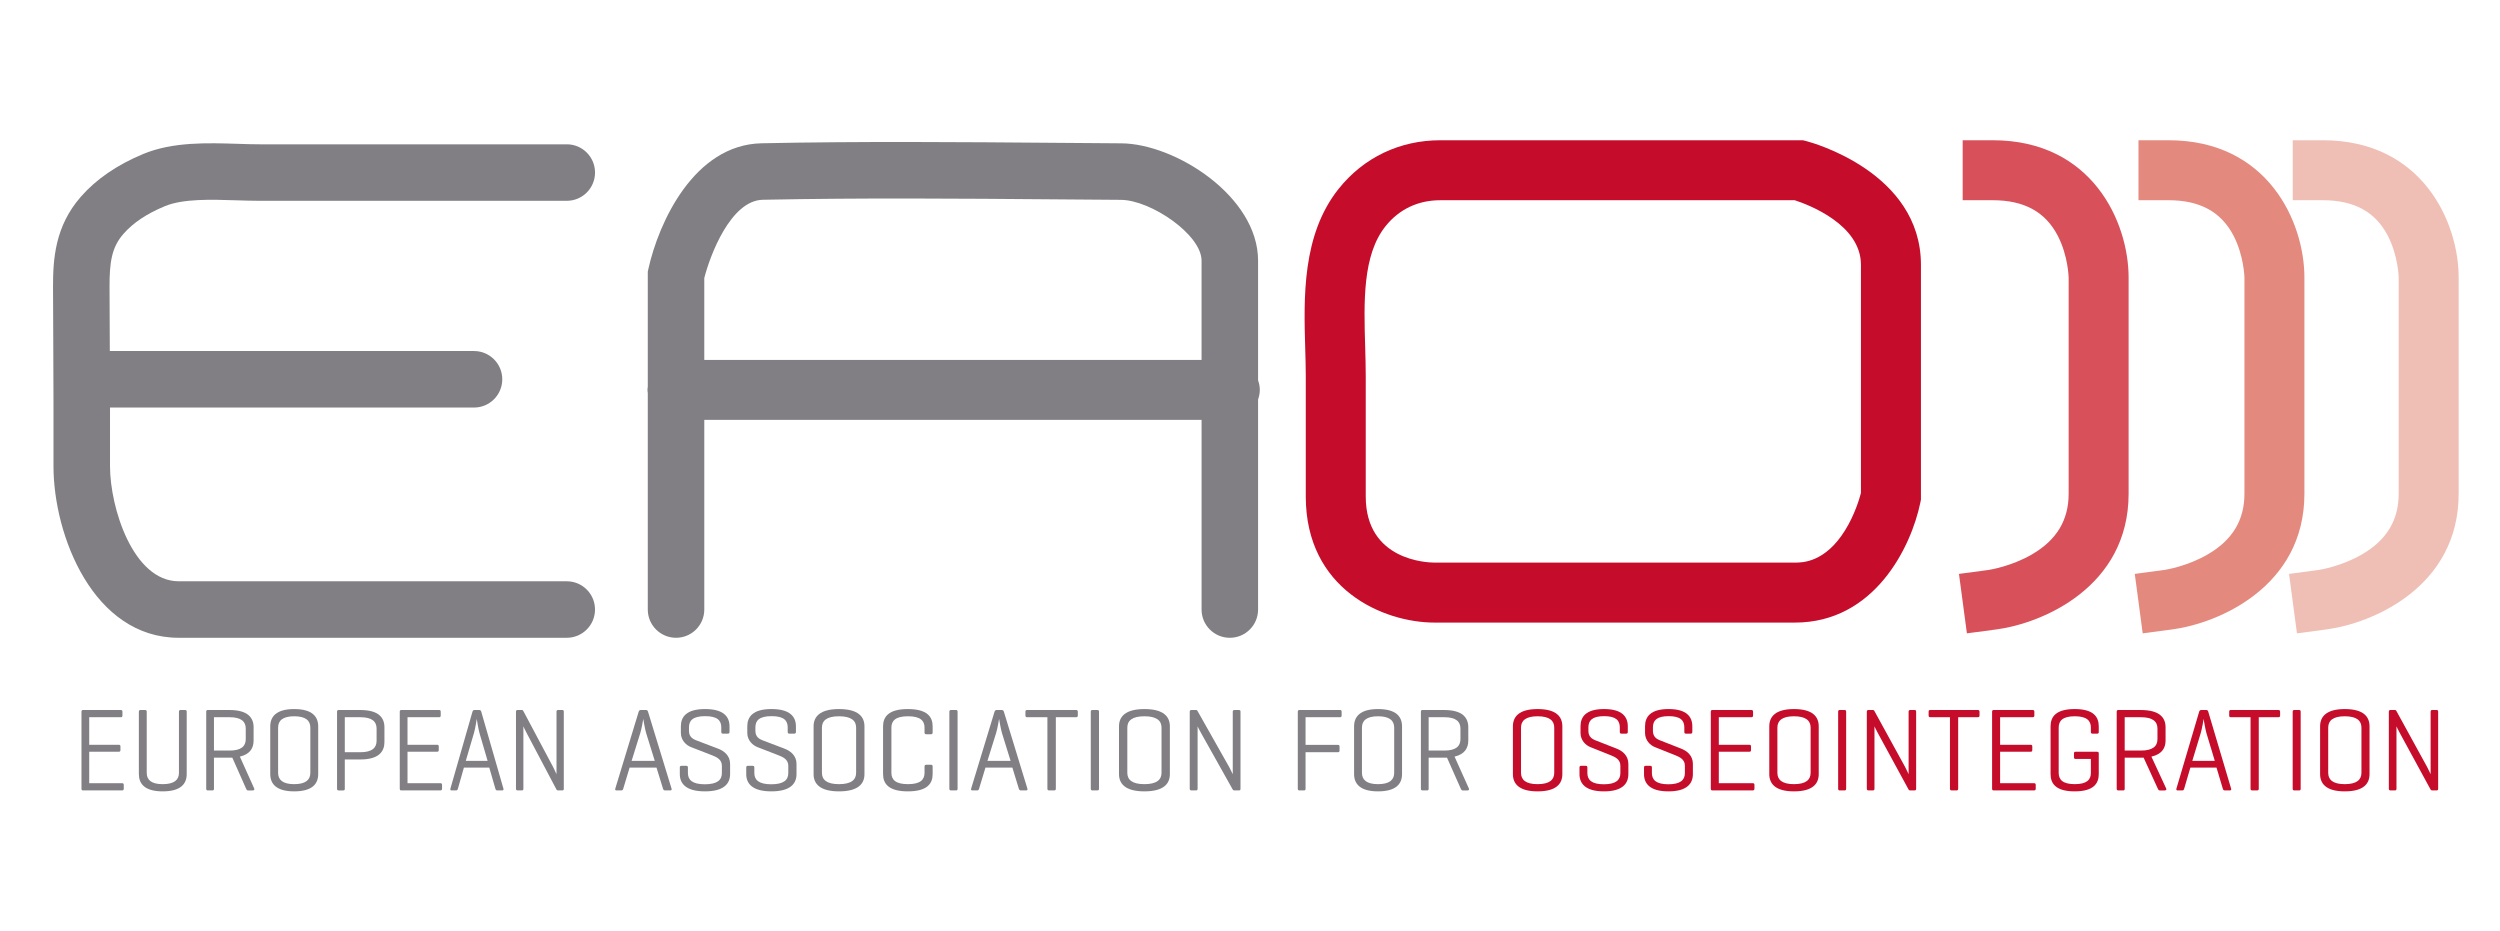
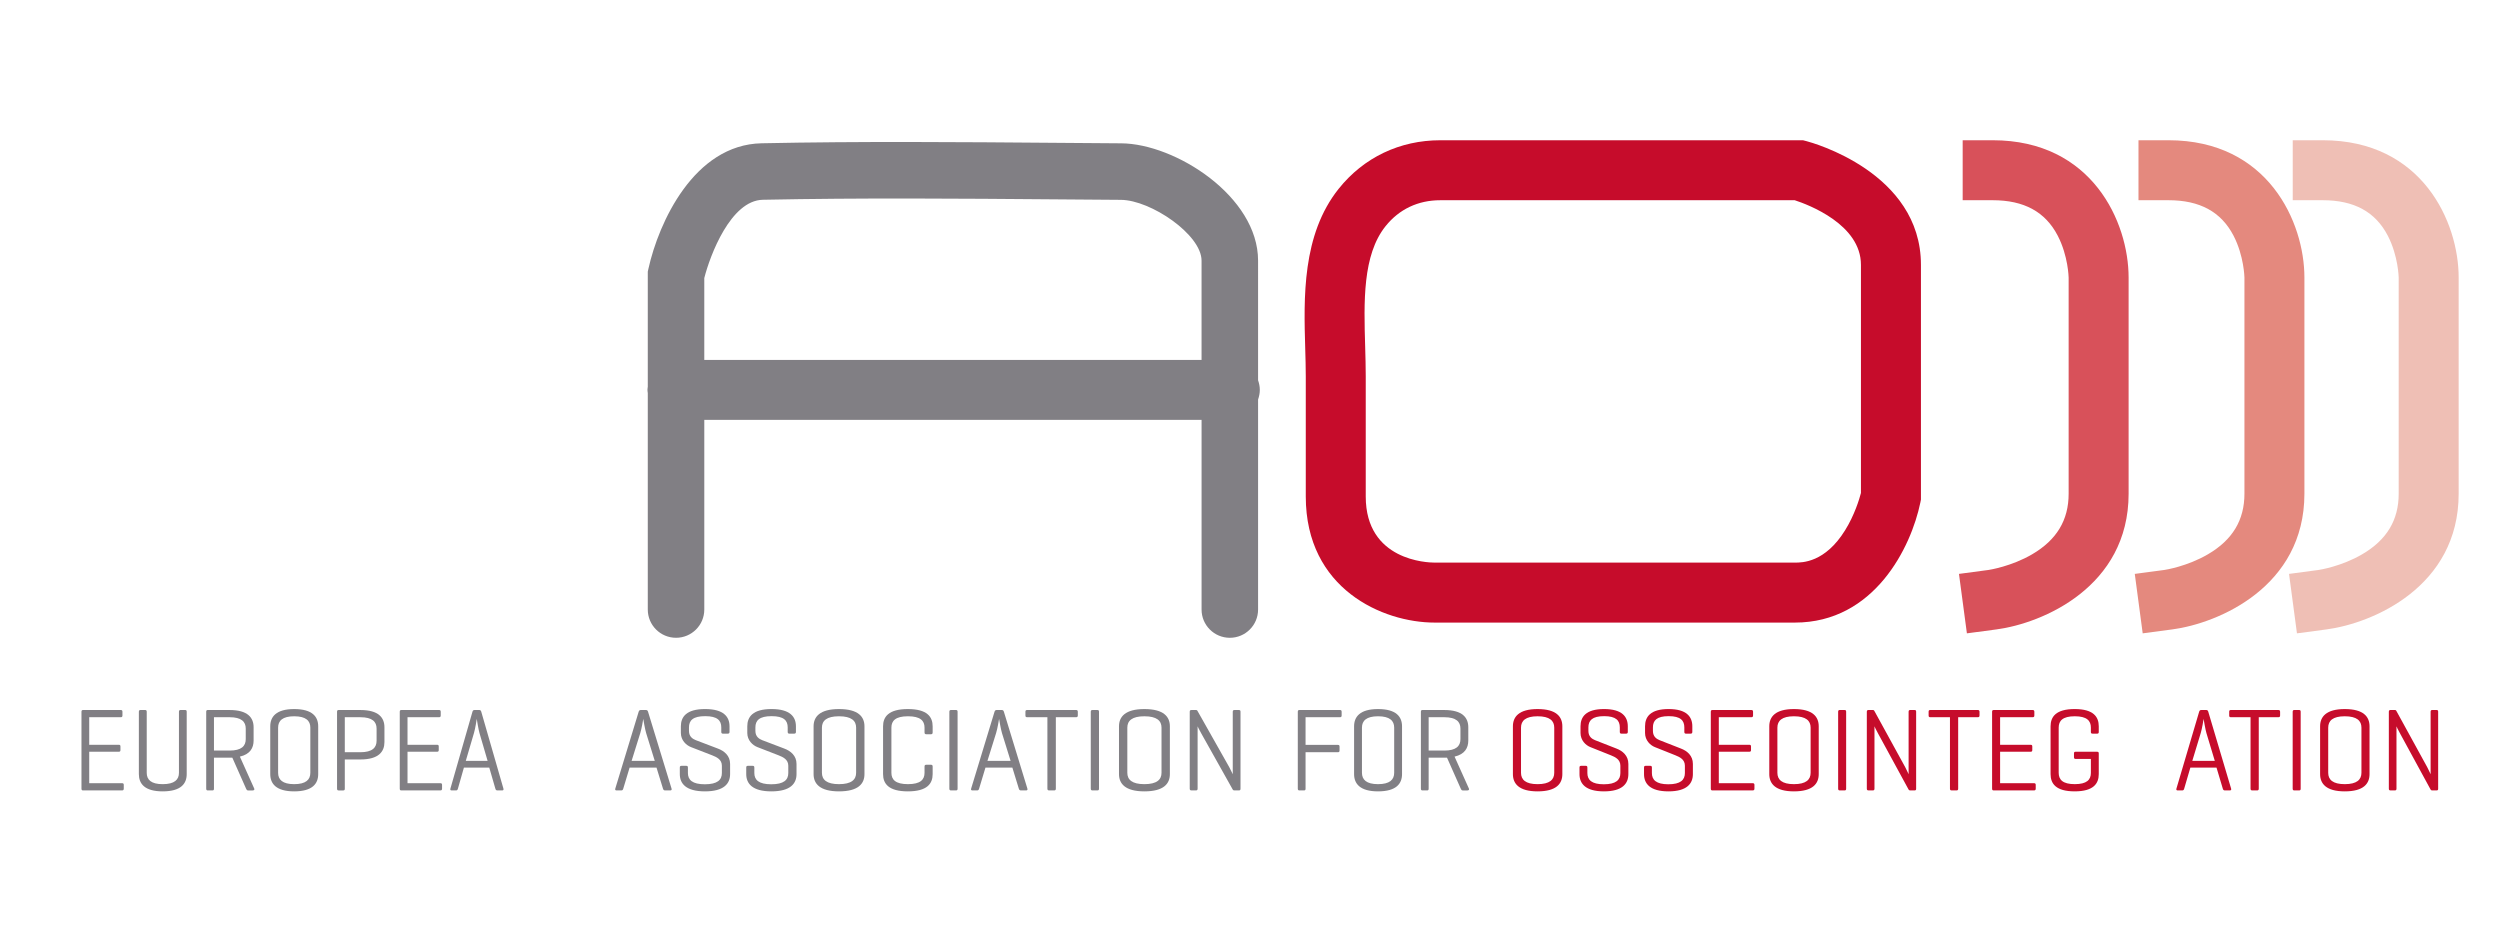
<svg xmlns="http://www.w3.org/2000/svg" version="1.1" id="Capa_1" x="0px" y="0px" width="290px" height="108px" viewBox="0 0 290 108" enable-background="new 0 0 290 108" xml:space="preserve">
  <g enable-background="new    ">
    <g>
      <path fill="#817F84" d="M9.618,91.689c-0.115,0-0.167-0.068-0.167-0.207v-8.915c0-0.139,0.052-0.206,0.18-0.206h4.381    c0.128,0,0.192,0.055,0.192,0.206v0.426c0,0.149-0.064,0.204-0.192,0.204H10.35v3.197h3.43c0.142,0,0.192,0.056,0.192,0.205v0.399    c0,0.149-0.051,0.204-0.192,0.204h-3.43v3.649h3.815c0.128,0,0.192,0.055,0.192,0.191v0.438c0,0.151-0.064,0.207-0.192,0.207    H9.618z" />
    </g>
    <g>
      <path fill="#817F84" d="M17.02,89.646c0,0.795,0.501,1.317,1.85,1.317c1.375,0,1.888-0.522,1.888-1.317v-7.078    c0-0.139,0.051-0.206,0.18-0.206h0.54c0.141,0,0.18,0.067,0.18,0.206v7.229c0,1.098-0.655,2.002-2.788,2.002    c-2.107,0-2.762-0.904-2.762-2.002v-7.229c0-0.139,0.052-0.206,0.18-0.206h0.553c0.129,0,0.18,0.067,0.18,0.206V89.646z" />
    </g>
    <g>
      <path fill="#817F84" d="M24.82,87.89v3.593c0,0.139-0.039,0.207-0.18,0.207h-0.54c-0.128,0-0.18-0.068-0.18-0.207v-8.915    c0-0.139,0.052-0.206,0.167-0.206h2.543c2.132,0,2.788,0.906,2.788,2.004v1.536c0,0.85-0.398,1.591-1.593,1.865l1.67,3.716    c0.052,0.125-0.038,0.207-0.18,0.207h-0.54c-0.141,0-0.167-0.082-0.231-0.207l-1.593-3.593h-0.321H24.82z M24.82,83.197v3.869    h1.811c1.375,0,1.875-0.521,1.875-1.33v-1.222c0-0.795-0.501-1.317-1.875-1.317H24.82z" />
    </g>
    <g>
      <path fill="#817F84" d="M31.349,84.255c0-1.098,0.668-2.004,2.774-2.004c2.133,0,2.788,0.906,2.788,2.004v5.542    c0,1.098-0.655,2.002-2.788,2.002c-2.106,0-2.774-0.904-2.774-2.002V84.255z M35.999,84.404c0-0.795-0.514-1.316-1.875-1.316    c-1.349,0-1.863,0.521-1.863,1.316v5.241c0,0.795,0.514,1.317,1.863,1.317c1.362,0,1.875-0.522,1.875-1.317V84.404z" />
    </g>
    <g>
      <path fill="#817F84" d="M39.997,88.096v3.387c0,0.139-0.038,0.207-0.18,0.207h-0.54c-0.128,0-0.18-0.068-0.18-0.207v-8.915    c0-0.139,0.051-0.206,0.167-0.206h2.543c2.132,0,2.788,0.906,2.788,2.004v1.714c0,1.098-0.655,2.017-2.788,2.017H39.997z     M39.997,83.197v4.061h1.812c1.375,0,1.875-0.533,1.875-1.33v-1.413c0-0.795-0.501-1.317-1.875-1.317H39.997z" />
    </g>
    <g>
      <path fill="#817F84" d="M46.539,91.689c-0.115,0-0.167-0.068-0.167-0.207v-8.915c0-0.139,0.052-0.206,0.18-0.206h4.381    c0.128,0,0.192,0.055,0.192,0.206v0.426c0,0.149-0.064,0.204-0.192,0.204h-3.661v3.197h3.43c0.142,0,0.193,0.056,0.193,0.205    v0.399c0,0.149-0.051,0.204-0.193,0.204h-3.43v3.649h3.815c0.128,0,0.192,0.055,0.192,0.191v0.438    c0,0.151-0.064,0.207-0.192,0.207H46.539z" />
    </g>
    <g>
      <path fill="#817F84" d="M55.829,82.567l2.569,8.915c0.038,0.139-0.013,0.207-0.154,0.207h-0.552c-0.129,0-0.193-0.068-0.231-0.207    l-0.706-2.44h-2.942l-0.694,2.44c-0.039,0.139-0.09,0.207-0.218,0.207h-0.514c-0.128,0-0.18-0.068-0.141-0.207l2.557-8.915    c0.038-0.139,0.103-0.206,0.244-0.206h0.553C55.726,82.361,55.791,82.429,55.829,82.567z M55.624,85.05    c-0.128-0.439-0.295-1.508-0.321-1.659c-0.013,0.097-0.167,1.11-0.321,1.633l-0.951,3.237h2.531L55.624,85.05z" />
    </g>
    <g>
-       <path fill="#817F84" d="M65.402,91.482c0,0.139-0.039,0.207-0.18,0.207h-0.488c-0.09,0-0.141-0.026-0.18-0.097l-3.404-6.446    c-0.283-0.522-0.424-0.852-0.437-0.892v7.228c0,0.139-0.052,0.207-0.18,0.207h-0.488c-0.141,0-0.192-0.068-0.192-0.207v-8.915    c0-0.139,0.052-0.206,0.192-0.206h0.488c0.09,0,0.128,0.028,0.154,0.083l3.481,6.543c0.103,0.191,0.385,0.823,0.385,0.823v-7.243    c0-0.139,0.052-0.206,0.18-0.206h0.488c0.142,0,0.18,0.067,0.18,0.206V91.482z" />
-     </g>
+       </g>
  </g>
  <g enable-background="new    ">
    <g>
      <path fill="#817F84" d="M75.175,82.567l2.726,8.915c0.041,0.139-0.014,0.207-0.164,0.207h-0.586c-0.136,0-0.204-0.068-0.245-0.207    l-0.75-2.44h-3.121l-0.736,2.44c-0.041,0.139-0.096,0.207-0.232,0.207h-0.545c-0.136,0-0.19-0.068-0.15-0.207l2.712-8.915    c0.041-0.139,0.109-0.206,0.259-0.206h0.586C75.066,82.361,75.135,82.429,75.175,82.567z M74.957,85.05    c-0.136-0.439-0.313-1.508-0.34-1.659c-0.014,0.097-0.178,1.11-0.341,1.633l-1.009,3.237h2.686L74.957,85.05z" />
    </g>
    <g>
      <path fill="#817F84" d="M81.802,83.074c-1.431,0-1.881,0.507-1.881,1.304v0.411c0,0.673,0.45,0.933,0.791,1.07l2.562,0.975    c0.736,0.274,1.417,0.823,1.417,1.782v1.181c0,1.098-0.708,2.002-2.916,2.002c-2.208,0-2.917-0.904-2.917-2.002v-0.755    c0-0.151,0.054-0.206,0.19-0.206h0.559c0.136,0,0.191,0.055,0.191,0.206v0.63c0,0.797,0.518,1.304,1.963,1.304    c1.458,0,1.976-0.507,1.976-1.304v-0.85c0-0.713-0.6-1.001-1.131-1.207l-2.439-0.946c-0.572-0.219-1.186-0.796-1.186-1.646v-0.769    c0-1.098,0.641-2.004,2.808-2.004c2.167,0,2.835,0.906,2.835,2.004v0.644c0,0.138-0.055,0.206-0.205,0.206H83.86    c-0.136,0-0.191-0.068-0.191-0.206v-0.521C83.669,83.581,83.22,83.074,81.802,83.074z" />
    </g>
    <g>
      <path fill="#817F84" d="M89.507,83.074c-1.431,0-1.881,0.507-1.881,1.304v0.411c0,0.673,0.45,0.933,0.791,1.07l2.562,0.975    c0.736,0.274,1.417,0.823,1.417,1.782v1.181c0,1.098-0.708,2.002-2.916,2.002c-2.208,0-2.917-0.904-2.917-2.002v-0.755    c0-0.151,0.054-0.206,0.19-0.206h0.559c0.136,0,0.191,0.055,0.191,0.206v0.63c0,0.797,0.518,1.304,1.962,1.304    c1.458,0,1.976-0.507,1.976-1.304v-0.85c0-0.713-0.6-1.001-1.131-1.207l-2.439-0.946c-0.572-0.219-1.186-0.796-1.186-1.646v-0.769    c0-1.098,0.64-2.004,2.807-2.004c2.167,0,2.835,0.906,2.835,2.004v0.644c0,0.138-0.055,0.206-0.205,0.206h-0.559    c-0.136,0-0.191-0.068-0.191-0.206v-0.521C91.374,83.581,90.925,83.074,89.507,83.074z" />
    </g>
    <g>
      <path fill="#817F84" d="M94.376,84.255c0-1.098,0.708-2.004,2.944-2.004c2.262,0,2.958,0.906,2.958,2.004v5.542    c0,1.098-0.695,2.002-2.958,2.002c-2.236,0-2.944-0.904-2.944-2.002V84.255z M99.31,84.404c0-0.795-0.545-1.316-1.989-1.316    c-1.432,0-1.977,0.521-1.977,1.316v5.241c0,0.795,0.545,1.317,1.977,1.317c1.444,0,1.989-0.522,1.989-1.317V84.404z" />
    </g>
    <g>
      <path fill="#817F84" d="M108.187,89.797c0,1.098-0.627,2.002-2.876,2.002c-2.249,0-2.876-0.904-2.876-2.002v-5.542    c0-1.098,0.627-2.004,2.876-2.004c2.249,0,2.876,0.906,2.876,2.004v0.698c0,0.151-0.055,0.22-0.191,0.22h-0.545    c-0.15,0-0.205-0.068-0.205-0.22v-0.549c0-0.795-0.477-1.316-1.922-1.316c-1.444,0-1.921,0.521-1.921,1.316v5.241    c0,0.795,0.477,1.317,1.921,1.317c1.446,0,1.922-0.522,1.922-1.317v-0.727c0-0.138,0.054-0.206,0.205-0.206h0.545    c0.136,0,0.191,0.068,0.191,0.206V89.797z" />
    </g>
    <g>
      <path fill="#817F84" d="M111.08,91.482c0,0.139-0.042,0.207-0.191,0.207h-0.573c-0.136,0-0.19-0.068-0.19-0.207v-8.915    c0-0.139,0.054-0.206,0.19-0.206h0.573c0.149,0,0.191,0.067,0.191,0.206V91.482z" />
    </g>
    <g>
      <path fill="#817F84" d="M116.452,82.567l2.726,8.915c0.041,0.139-0.014,0.207-0.164,0.207h-0.586    c-0.136,0-0.205-0.068-0.245-0.207l-0.749-2.44h-3.121l-0.736,2.44c-0.042,0.139-0.095,0.207-0.231,0.207h-0.546    c-0.136,0-0.19-0.068-0.149-0.207l2.712-8.915c0.041-0.139,0.108-0.206,0.259-0.206h0.586    C116.342,82.361,116.41,82.429,116.452,82.567z M116.233,85.05c-0.136-0.439-0.313-1.508-0.341-1.659    c-0.014,0.097-0.177,1.11-0.34,1.633l-1.009,3.237h2.686L116.233,85.05z" />
    </g>
    <g>
      <path fill="#817F84" d="M124.823,82.361c0.136,0,0.204,0.055,0.204,0.206v0.426c0,0.149-0.068,0.204-0.204,0.204h-2.345v8.285    c0,0.139-0.054,0.207-0.19,0.207h-0.585c-0.15,0-0.205-0.068-0.205-0.207v-8.285h-2.344c-0.15,0-0.205-0.055-0.205-0.204v-0.426    c0-0.151,0.054-0.206,0.205-0.206H124.823z" />
    </g>
    <g>
      <path fill="#817F84" d="M127.484,91.482c0,0.139-0.041,0.207-0.191,0.207h-0.572c-0.136,0-0.191-0.068-0.191-0.207v-8.915    c0-0.139,0.055-0.206,0.191-0.206h0.572c0.15,0,0.191,0.067,0.191,0.206V91.482z" />
    </g>
    <g>
      <path fill="#817F84" d="M129.803,84.255c0-1.098,0.708-2.004,2.944-2.004c2.263,0,2.958,0.906,2.958,2.004v5.542    c0,1.098-0.694,2.002-2.958,2.002c-2.235,0-2.944-0.904-2.944-2.002V84.255z M134.736,84.404c0-0.795-0.545-1.316-1.99-1.316    c-1.431,0-1.976,0.521-1.976,1.316v5.241c0,0.795,0.545,1.317,1.976,1.317c1.445,0,1.99-0.522,1.99-1.317V84.404z" />
    </g>
    <g>
      <path fill="#817F84" d="M143.899,91.482c0,0.139-0.04,0.207-0.191,0.207h-0.517c-0.096,0-0.151-0.026-0.191-0.097l-3.613-6.446    c-0.3-0.522-0.45-0.852-0.463-0.892v7.228c0,0.139-0.055,0.207-0.191,0.207h-0.518c-0.15,0-0.205-0.068-0.205-0.207v-8.915    c0-0.139,0.054-0.206,0.205-0.206h0.518c0.096,0,0.136,0.028,0.165,0.083l3.694,6.543C142.7,89.179,143,89.811,143,89.811v-7.243    c0-0.139,0.055-0.206,0.191-0.206h0.517c0.151,0,0.191,0.067,0.191,0.206V91.482z" />
    </g>
  </g>
  <g enable-background="new    ">
    <g>
      <path fill="#817F84" d="M155.441,82.361c0.126,0,0.19,0.055,0.19,0.206v0.426c0,0.149-0.064,0.204-0.19,0.204h-3.996v3.211h3.763    c0.129,0,0.18,0.068,0.18,0.206v0.439c0,0.136-0.051,0.204-0.18,0.204h-3.763v4.225c0,0.139-0.038,0.207-0.18,0.207h-0.54    c-0.128,0-0.18-0.068-0.18-0.207v-8.915c0-0.139,0.052-0.206,0.18-0.206H155.441z" />
    </g>
    <g>
      <path fill="#817F84" d="M157.074,84.255c0-1.098,0.668-2.004,2.775-2.004c2.133,0,2.787,0.906,2.787,2.004v5.542    c0,1.098-0.654,2.002-2.787,2.002c-2.107,0-2.775-0.904-2.775-2.002V84.255z M161.725,84.404c0-0.795-0.513-1.316-1.875-1.316    c-1.349,0-1.863,0.521-1.863,1.316v5.241c0,0.795,0.515,1.317,1.863,1.317c1.362,0,1.875-0.522,1.875-1.317V84.404z" />
    </g>
    <g>
      <path fill="#817F84" d="M165.723,87.89v3.593c0,0.139-0.038,0.207-0.18,0.207h-0.539c-0.129,0-0.18-0.068-0.18-0.207v-8.915    c0-0.139,0.051-0.206,0.166-0.206h2.543c2.133,0,2.789,0.906,2.789,2.004v1.536c0,0.85-0.399,1.591-1.593,1.865l1.669,3.716    c0.053,0.125-0.038,0.207-0.18,0.207h-0.54c-0.14,0-0.166-0.082-0.23-0.207l-1.593-3.593h-0.322H165.723z M165.723,83.197v3.869    h1.811c1.376,0,1.877-0.521,1.877-1.33v-1.222c0-0.795-0.501-1.317-1.877-1.317H165.723z" />
    </g>
  </g>
  <g enable-background="new    ">
    <g>
      <path fill="#C60C2B" d="M175.497,84.255c0-1.098,0.688-2.004,2.861-2.004c2.198,0,2.874,0.906,2.874,2.004v5.542    c0,1.098-0.676,2.002-2.874,2.002c-2.173,0-2.861-0.904-2.861-2.002V84.255z M180.292,84.404c0-0.795-0.53-1.316-1.934-1.316    c-1.391,0-1.921,0.521-1.921,1.316v5.241c0,0.795,0.53,1.317,1.921,1.317c1.403,0,1.934-0.522,1.934-1.317V84.404z" />
    </g>
    <g>
      <path fill="#C60C2B" d="M186.082,83.074c-1.391,0-1.828,0.507-1.828,1.304v0.411c0,0.673,0.438,0.933,0.769,1.07l2.489,0.975    c0.716,0.274,1.378,0.823,1.378,1.782v1.181c0,1.098-0.688,2.002-2.834,2.002c-2.146,0-2.835-0.904-2.835-2.002v-0.755    c0-0.151,0.053-0.206,0.186-0.206h0.543c0.133,0,0.186,0.055,0.186,0.206v0.63c0,0.797,0.503,1.304,1.907,1.304    c1.417,0,1.921-0.507,1.921-1.304v-0.85c0-0.713-0.583-1.001-1.1-1.207l-2.371-0.946c-0.557-0.219-1.152-0.796-1.152-1.646v-0.769    c0-1.098,0.623-2.004,2.729-2.004c2.106,0,2.755,0.906,2.755,2.004v0.644c0,0.138-0.053,0.206-0.198,0.206h-0.543    c-0.133,0-0.186-0.068-0.186-0.206v-0.521C187.896,83.581,187.459,83.074,186.082,83.074z" />
    </g>
    <g>
      <path fill="#C60C2B" d="M193.566,83.074c-1.391,0-1.827,0.507-1.827,1.304v0.411c0,0.673,0.437,0.933,0.768,1.07l2.49,0.975    c0.716,0.274,1.378,0.823,1.378,1.782v1.181c0,1.098-0.689,2.002-2.835,2.002s-2.834-0.904-2.834-2.002v-0.755    c0-0.151,0.053-0.206,0.186-0.206h0.543c0.132,0,0.186,0.055,0.186,0.206v0.63c0,0.797,0.503,1.304,1.907,1.304    c1.417,0,1.92-0.507,1.92-1.304v-0.85c0-0.713-0.582-1.001-1.099-1.207l-2.371-0.946c-0.557-0.219-1.152-0.796-1.152-1.646v-0.769    c0-1.098,0.622-2.004,2.729-2.004c2.105,0,2.755,0.906,2.755,2.004v0.644c0,0.138-0.053,0.206-0.199,0.206h-0.543    c-0.132,0-0.185-0.068-0.185-0.206v-0.521C195.382,83.581,194.944,83.074,193.566,83.074z" />
    </g>
    <g>
      <path fill="#C60C2B" d="M198.626,91.689c-0.119,0-0.172-0.068-0.172-0.207v-8.915c0-0.139,0.053-0.206,0.186-0.206h4.517    c0.132,0,0.198,0.055,0.198,0.206v0.426c0,0.149-0.066,0.204-0.198,0.204h-3.775v3.197h3.537c0.146,0,0.198,0.056,0.198,0.205    v0.399c0,0.149-0.053,0.204-0.198,0.204h-3.537v3.649h3.934c0.133,0,0.199,0.055,0.199,0.191v0.438    c0,0.151-0.066,0.207-0.199,0.207H198.626z" />
    </g>
    <g>
      <path fill="#C60C2B" d="M205.237,84.255c0-1.098,0.688-2.004,2.861-2.004c2.198,0,2.874,0.906,2.874,2.004v5.542    c0,1.098-0.676,2.002-2.874,2.002c-2.173,0-2.861-0.904-2.861-2.002V84.255z M210.032,84.404c0-0.795-0.53-1.316-1.934-1.316    c-1.392,0-1.921,0.521-1.921,1.316v5.241c0,0.795,0.529,1.317,1.921,1.317c1.403,0,1.934-0.522,1.934-1.317V84.404z" />
    </g>
    <g>
      <path fill="#C60C2B" d="M214.153,91.482c0,0.139-0.04,0.207-0.186,0.207h-0.557c-0.133,0-0.186-0.068-0.186-0.207v-8.915    c0-0.139,0.053-0.206,0.186-0.206h0.557c0.146,0,0.186,0.067,0.186,0.206V91.482z" />
    </g>
    <g>
      <path fill="#C60C2B" d="M222.273,91.482c0,0.139-0.039,0.207-0.186,0.207h-0.503c-0.093,0-0.146-0.026-0.186-0.097l-3.51-6.446    c-0.291-0.522-0.437-0.852-0.45-0.892v7.228c0,0.139-0.053,0.207-0.186,0.207h-0.503c-0.146,0-0.199-0.068-0.199-0.207v-8.915    c0-0.139,0.054-0.206,0.199-0.206h0.503c0.093,0,0.133,0.028,0.159,0.083l3.589,6.543c0.106,0.191,0.397,0.823,0.397,0.823v-7.243    c0-0.139,0.054-0.206,0.186-0.206h0.503c0.146,0,0.186,0.067,0.186,0.206V91.482z" />
    </g>
    <g>
      <path fill="#C60C2B" d="M229.426,82.361c0.133,0,0.199,0.055,0.199,0.206v0.426c0,0.149-0.066,0.204-0.199,0.204h-2.278v8.285    c0,0.139-0.053,0.207-0.185,0.207h-0.57c-0.146,0-0.198-0.068-0.198-0.207v-8.285h-2.278c-0.146,0-0.198-0.055-0.198-0.204v-0.426    c0-0.151,0.053-0.206,0.198-0.206H229.426z" />
    </g>
    <g>
      <path fill="#C60C2B" d="M231.256,91.689c-0.119,0-0.173-0.068-0.173-0.207v-8.915c0-0.139,0.054-0.206,0.186-0.206h4.517    c0.133,0,0.199,0.055,0.199,0.206v0.426c0,0.149-0.066,0.204-0.199,0.204h-3.774v3.197h3.536c0.146,0,0.198,0.056,0.198,0.205    v0.399c0,0.149-0.053,0.204-0.198,0.204h-3.536v3.649h3.934c0.133,0,0.198,0.055,0.198,0.191v0.438    c0,0.151-0.065,0.207-0.198,0.207H231.256z" />
    </g>
    <g>
      <path fill="#C60C2B" d="M243.257,87.203c0.146,0,0.199,0.055,0.199,0.192v2.401c0,1.098-0.609,2.002-2.795,2.002    s-2.795-0.904-2.795-2.002v-5.542c0-1.098,0.609-2.004,2.795-2.004s2.795,0.906,2.795,2.004v0.658    c0,0.137-0.053,0.191-0.186,0.191h-0.53c-0.146,0-0.198-0.055-0.198-0.191v-0.509c0-0.795-0.464-1.316-1.867-1.316    c-1.404,0-1.868,0.521-1.868,1.316v5.241c0,0.795,0.464,1.317,1.868,1.317c1.391,0,1.867-0.508,1.867-1.304v-1.618h-1.774    c-0.133,0-0.186-0.07-0.186-0.206v-0.439c0-0.138,0.053-0.192,0.186-0.192H243.257z" />
    </g>
    <g>
-       <path fill="#C60C2B" d="M246.464,87.89v3.593c0,0.139-0.039,0.207-0.185,0.207h-0.557c-0.133,0-0.186-0.068-0.186-0.207v-8.915    c0-0.139,0.053-0.206,0.172-0.206h2.623c2.198,0,2.874,0.906,2.874,2.004v1.536c0,0.85-0.411,1.591-1.643,1.865l1.722,3.716    c0.053,0.125-0.039,0.207-0.186,0.207h-0.556c-0.146,0-0.173-0.082-0.238-0.207l-1.643-3.593h-0.331H246.464z M246.464,83.197    v3.869h1.868c1.417,0,1.934-0.521,1.934-1.33v-1.222c0-0.795-0.517-1.317-1.934-1.317H246.464z" />
-     </g>
+       </g>
    <g>
      <path fill="#C60C2B" d="M256.161,82.567l2.649,8.915c0.039,0.139-0.014,0.207-0.159,0.207h-0.569    c-0.133,0-0.199-0.068-0.238-0.207l-0.729-2.44h-3.033l-0.715,2.44c-0.04,0.139-0.093,0.207-0.226,0.207h-0.53    c-0.132,0-0.185-0.068-0.146-0.207l2.636-8.915c0.04-0.139,0.106-0.206,0.252-0.206h0.569    C256.056,82.361,256.122,82.429,256.161,82.567z M255.949,85.05c-0.132-0.439-0.305-1.508-0.331-1.659    c-0.013,0.097-0.172,1.11-0.331,1.633l-0.98,3.237h2.609L255.949,85.05z" />
    </g>
    <g>
      <path fill="#C60C2B" d="M264.294,82.361c0.132,0,0.198,0.055,0.198,0.206v0.426c0,0.149-0.066,0.204-0.198,0.204h-2.278v8.285    c0,0.139-0.053,0.207-0.186,0.207h-0.569c-0.146,0-0.199-0.068-0.199-0.207v-8.285h-2.277c-0.146,0-0.199-0.055-0.199-0.204    v-0.426c0-0.151,0.053-0.206,0.199-0.206H264.294z" />
    </g>
    <g>
      <path fill="#C60C2B" d="M266.878,91.482c0,0.139-0.039,0.207-0.186,0.207h-0.556c-0.133,0-0.186-0.068-0.186-0.207v-8.915    c0-0.139,0.053-0.206,0.186-0.206h0.556c0.146,0,0.186,0.067,0.186,0.206V91.482z" />
    </g>
    <g>
      <path fill="#C60C2B" d="M269.132,84.255c0-1.098,0.688-2.004,2.86-2.004c2.199,0,2.874,0.906,2.874,2.004v5.542    c0,1.098-0.675,2.002-2.874,2.002c-2.172,0-2.86-0.904-2.86-2.002V84.255z M273.927,84.404c0-0.795-0.53-1.316-1.935-1.316    c-1.391,0-1.92,0.521-1.92,1.316v5.241c0,0.795,0.529,1.317,1.92,1.317c1.404,0,1.935-0.522,1.935-1.317V84.404z" />
    </g>
    <g>
      <path fill="#C60C2B" d="M282.827,91.482c0,0.139-0.04,0.207-0.186,0.207h-0.504c-0.093,0-0.146-0.026-0.186-0.097l-3.51-6.446    c-0.291-0.522-0.437-0.852-0.45-0.892v7.228c0,0.139-0.053,0.207-0.186,0.207h-0.503c-0.146,0-0.198-0.068-0.198-0.207v-8.915    c0-0.139,0.053-0.206,0.198-0.206h0.503c0.093,0,0.133,0.028,0.159,0.083l3.59,6.543c0.105,0.191,0.396,0.823,0.396,0.823v-7.243    c0-0.139,0.054-0.206,0.186-0.206h0.504c0.146,0,0.186,0.067,0.186,0.206V91.482z" />
    </g>
  </g>
-   <path fill="#817F84" d="M65.747,67.429h-45.01c-5.311,0-7.976-8.56-7.976-13.352v-6.802h42.225c1.811,0,3.278-1.468,3.278-3.278  c0-1.81-1.467-3.278-3.278-3.278H12.738c-0.003-0.511-0.003-1.022-0.006-1.535c-0.011-1.959-0.022-3.92-0.026-5.881  c-0.007-2.858,0.239-4.596,1.6-6.158c1.131-1.297,2.711-2.355,4.833-3.234c2.105-0.872,5.368-0.768,8.245-0.676  c0.943,0.03,1.86,0.059,2.725,0.059h35.638c1.81,0,3.277-1.467,3.277-3.278c0-1.81-1.467-3.277-3.277-3.277H30.109  c-0.798,0-1.644-0.027-2.515-0.055c-3.542-0.113-7.554-0.242-10.965,1.172c-3.035,1.258-5.479,2.934-7.264,4.983  c-2.98,3.418-3.222,7.202-3.214,10.479c0.004,1.968,0.015,3.936,0.026,5.904c0.014,2.489,0.027,4.977,0.027,7.465v7.391  c0,8.028,4.618,19.906,14.531,19.906h45.01c1.81,0,3.277-1.466,3.277-3.276C69.024,68.896,67.557,67.429,65.747,67.429z" />
  <path fill="#817F84" d="M146.138,45.227c0-0.394-0.081-0.766-0.201-1.118V30.231c0-7.45-9.601-13.562-15.867-13.605  c-2.484-0.017-4.971-0.037-7.456-0.057c-11.227-0.092-22.837-0.187-34.265,0.051c-7.853,0.163-11.947,9.216-13.128,14.539  l-0.078,0.351v13.346c-0.013,0.123-0.038,0.243-0.038,0.371c0,0.127,0.024,0.247,0.038,0.371v25.108  c0,1.811,1.467,3.276,3.278,3.276c1.81,0,3.277-1.466,3.277-3.276V48.705h57.684v22.003c0,1.811,1.467,3.276,3.278,3.276  c1.809,0,3.277-1.466,3.277-3.276V46.345C146.057,45.992,146.138,45.621,146.138,45.227z M81.697,41.748v-9.491  c0.675-2.659,3.066-9.006,6.787-9.083c11.334-0.235,22.895-0.14,34.075-0.049c2.49,0.021,4.978,0.041,7.466,0.058  c3.47,0.023,9.355,4.034,9.355,7.05v11.516H81.697z" />
  <g>
    <path fill="#C60C2B" d="M208.208,72.22h-41.789c-6.009,0-14.949-3.895-14.949-14.622V43.664c0-1.032-0.032-2.117-0.064-3.23   c-0.172-5.879-0.386-13.196,3.883-18.539c2.9-3.628,7.086-5.626,11.787-5.626h42.069l0.432,0.112   c0.541,0.142,13.252,3.585,13.252,14.341v27.231l-0.07,0.348C221.693,63.471,217.43,72.22,208.208,72.22z M167.075,23.226   c-2.58,0-4.775,1.042-6.352,3.013c-2.676,3.348-2.517,8.759-2.363,13.992c0.034,1.185,0.066,2.337,0.066,3.434v13.934   c0,7.449,7.175,7.664,7.992,7.664h41.789c0.864,0,3.5,0,5.825-3.752c1.1-1.772,1.652-3.615,1.838-4.325V30.722   c0-4.688-6.107-6.983-7.684-7.497H167.075z" />
  </g>
  <g>
    <path fill="#D8515A" d="M228.16,73.468l-0.92-6.896l3.437-0.458c0.107-0.017,2.646-0.408,5.056-1.818   c2.846-1.667,4.229-3.964,4.229-7.025V32.197c0-0.004-0.045-2.508-1.264-4.855c-1.437-2.771-3.905-4.117-7.548-4.117h-3.479v-6.957   h3.479c11.568,0,15.769,9.526,15.769,15.929V57.27c0,10.835-10.015,15.033-15.309,15.739L228.16,73.468z" />
  </g>
  <g>
    <path fill="#E4897E" d="M248.553,73.468l-0.919-6.896l3.438-0.458c0.11-0.017,2.646-0.408,5.054-1.82   c2.846-1.665,4.229-3.962,4.229-7.023V32.197c0-0.004-0.046-2.508-1.263-4.854c-1.438-2.771-3.907-4.118-7.549-4.118h-3.479v-6.957   h3.479c11.57,0,15.769,9.526,15.769,15.929V57.27c0,10.835-10.015,15.033-15.309,15.739L248.553,73.468z" />
  </g>
  <g>
    <path fill="#EFBFB5" d="M266.447,73.468l-0.92-6.896l3.438-0.458c0.11-0.017,2.646-0.408,5.054-1.82   c2.846-1.665,4.229-3.962,4.229-7.023V32.197c0-0.004-0.046-2.508-1.263-4.854c-1.438-2.771-3.907-4.118-7.549-4.118h-3.479v-6.957   h3.479c11.57,0,15.769,9.526,15.769,15.929V57.27c0,10.835-10.015,15.033-15.309,15.739L266.447,73.468z" />
  </g>
</svg>